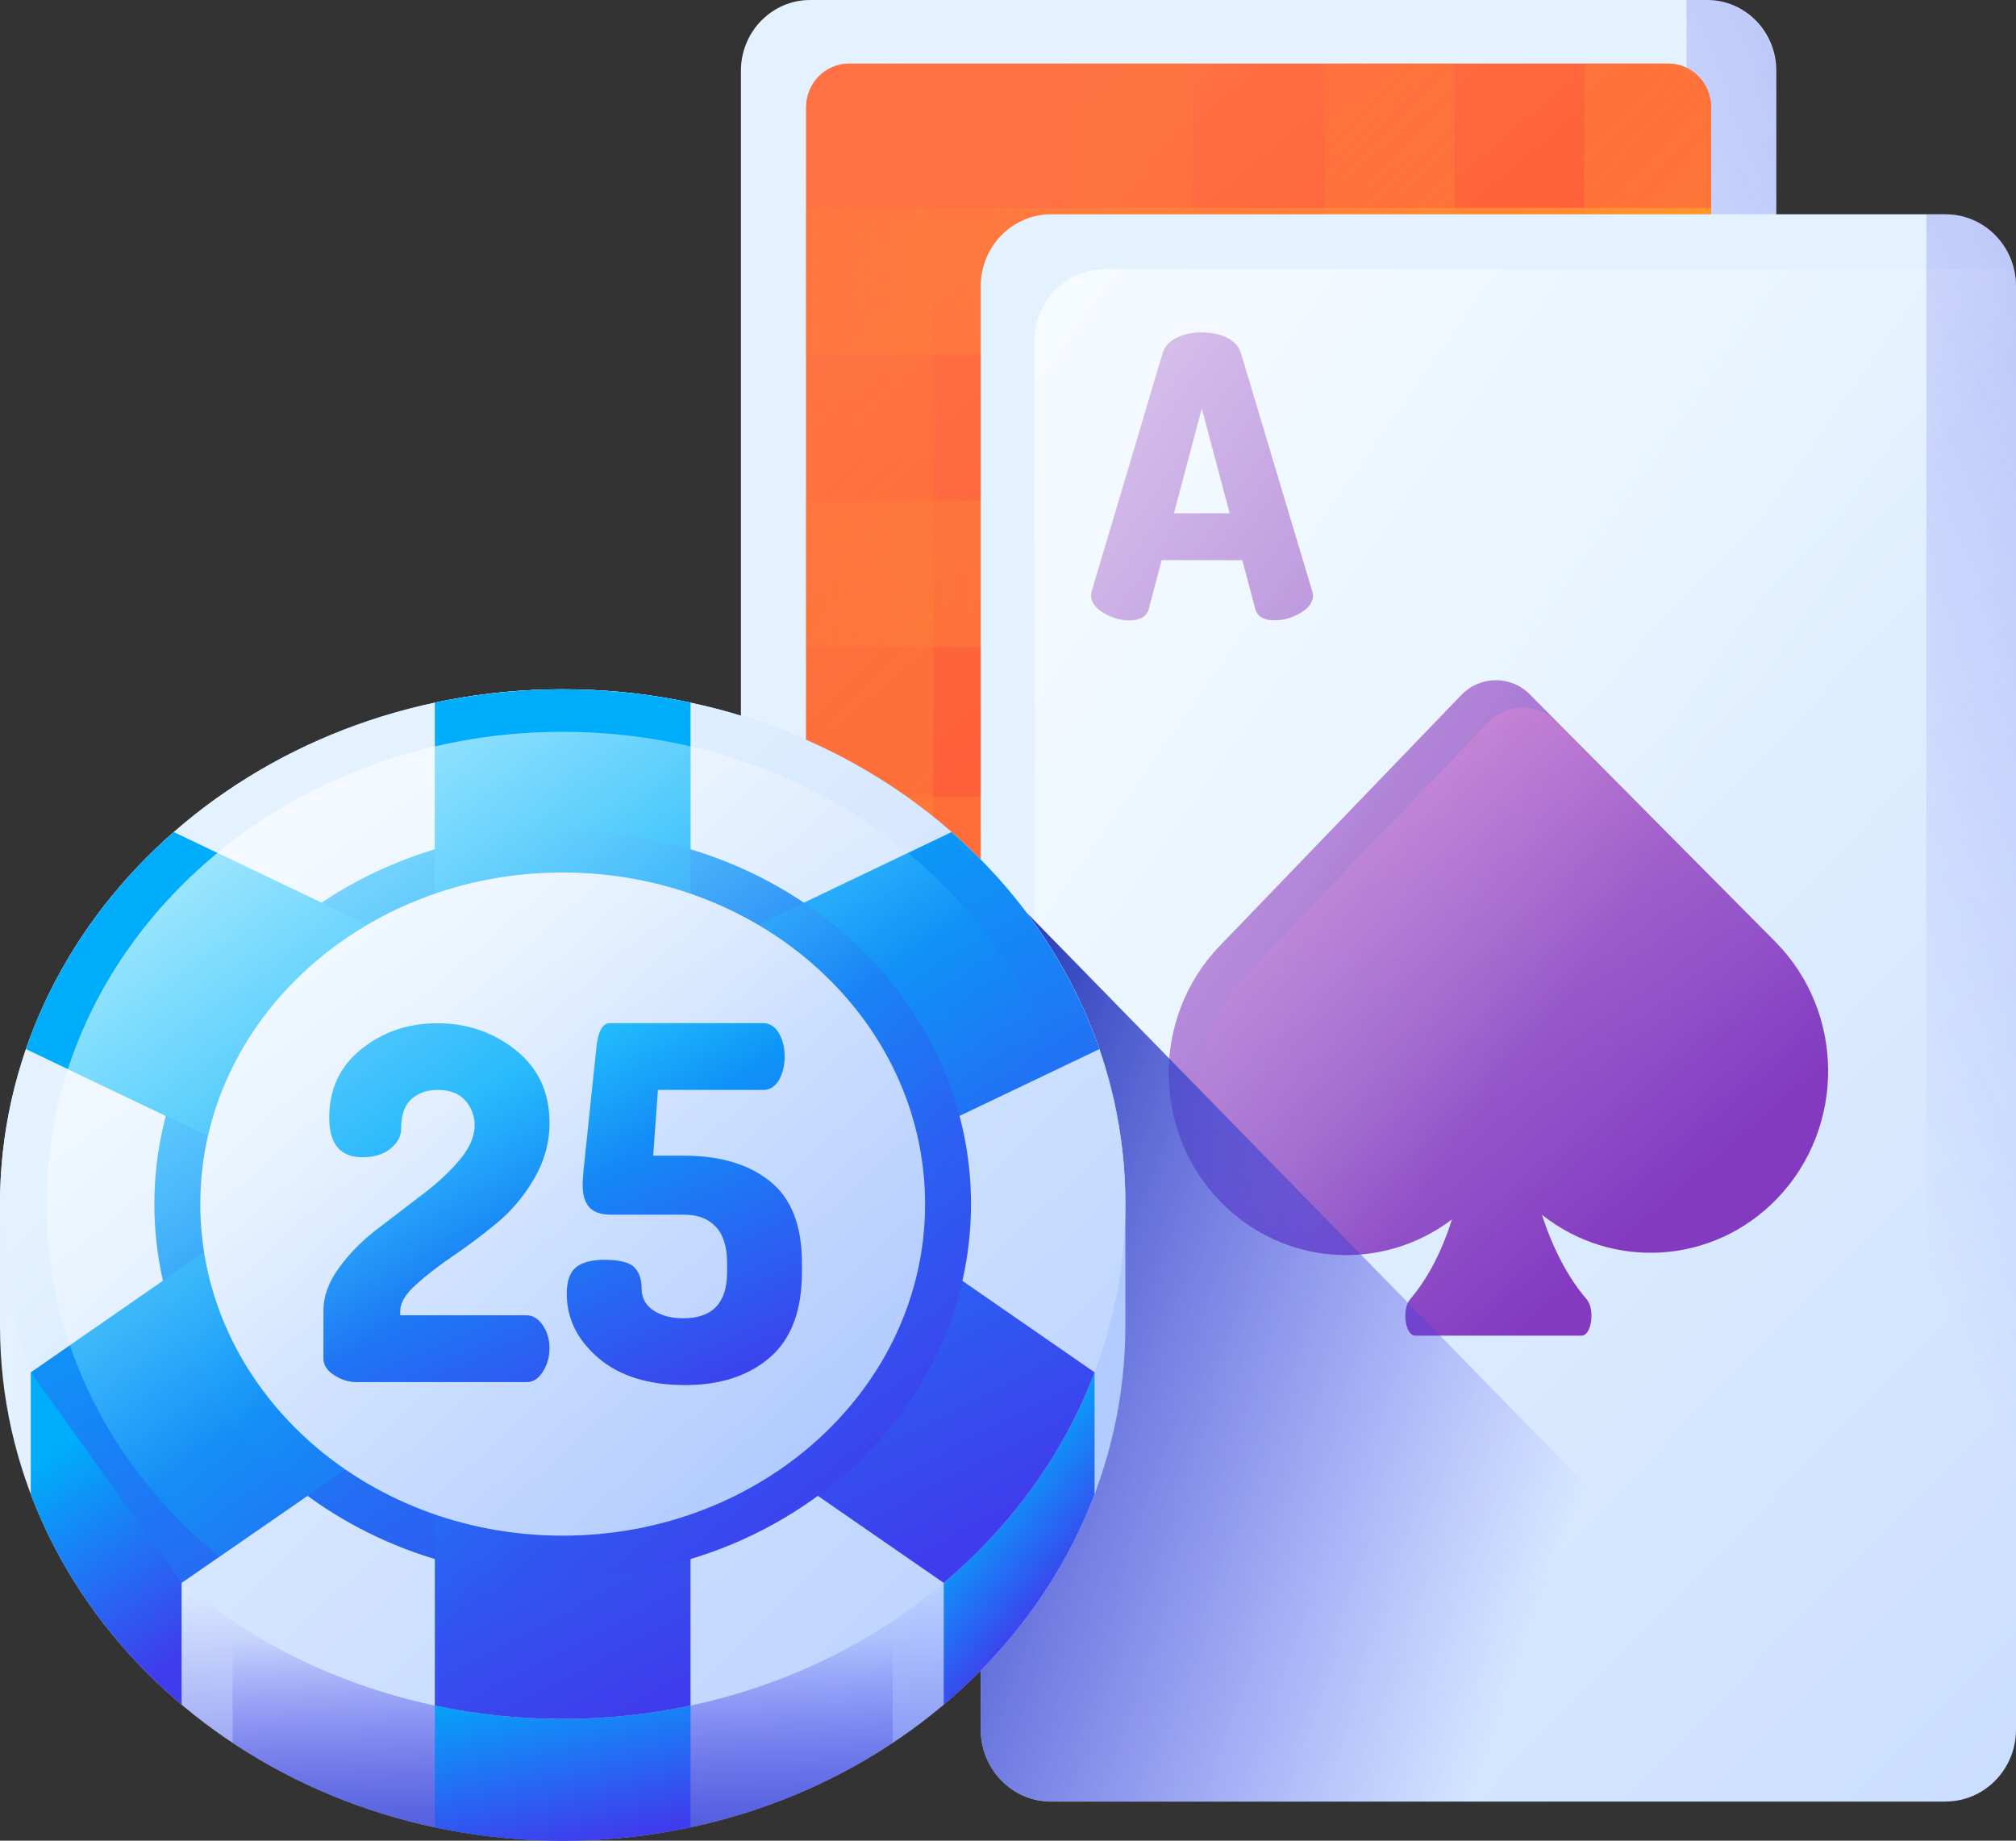
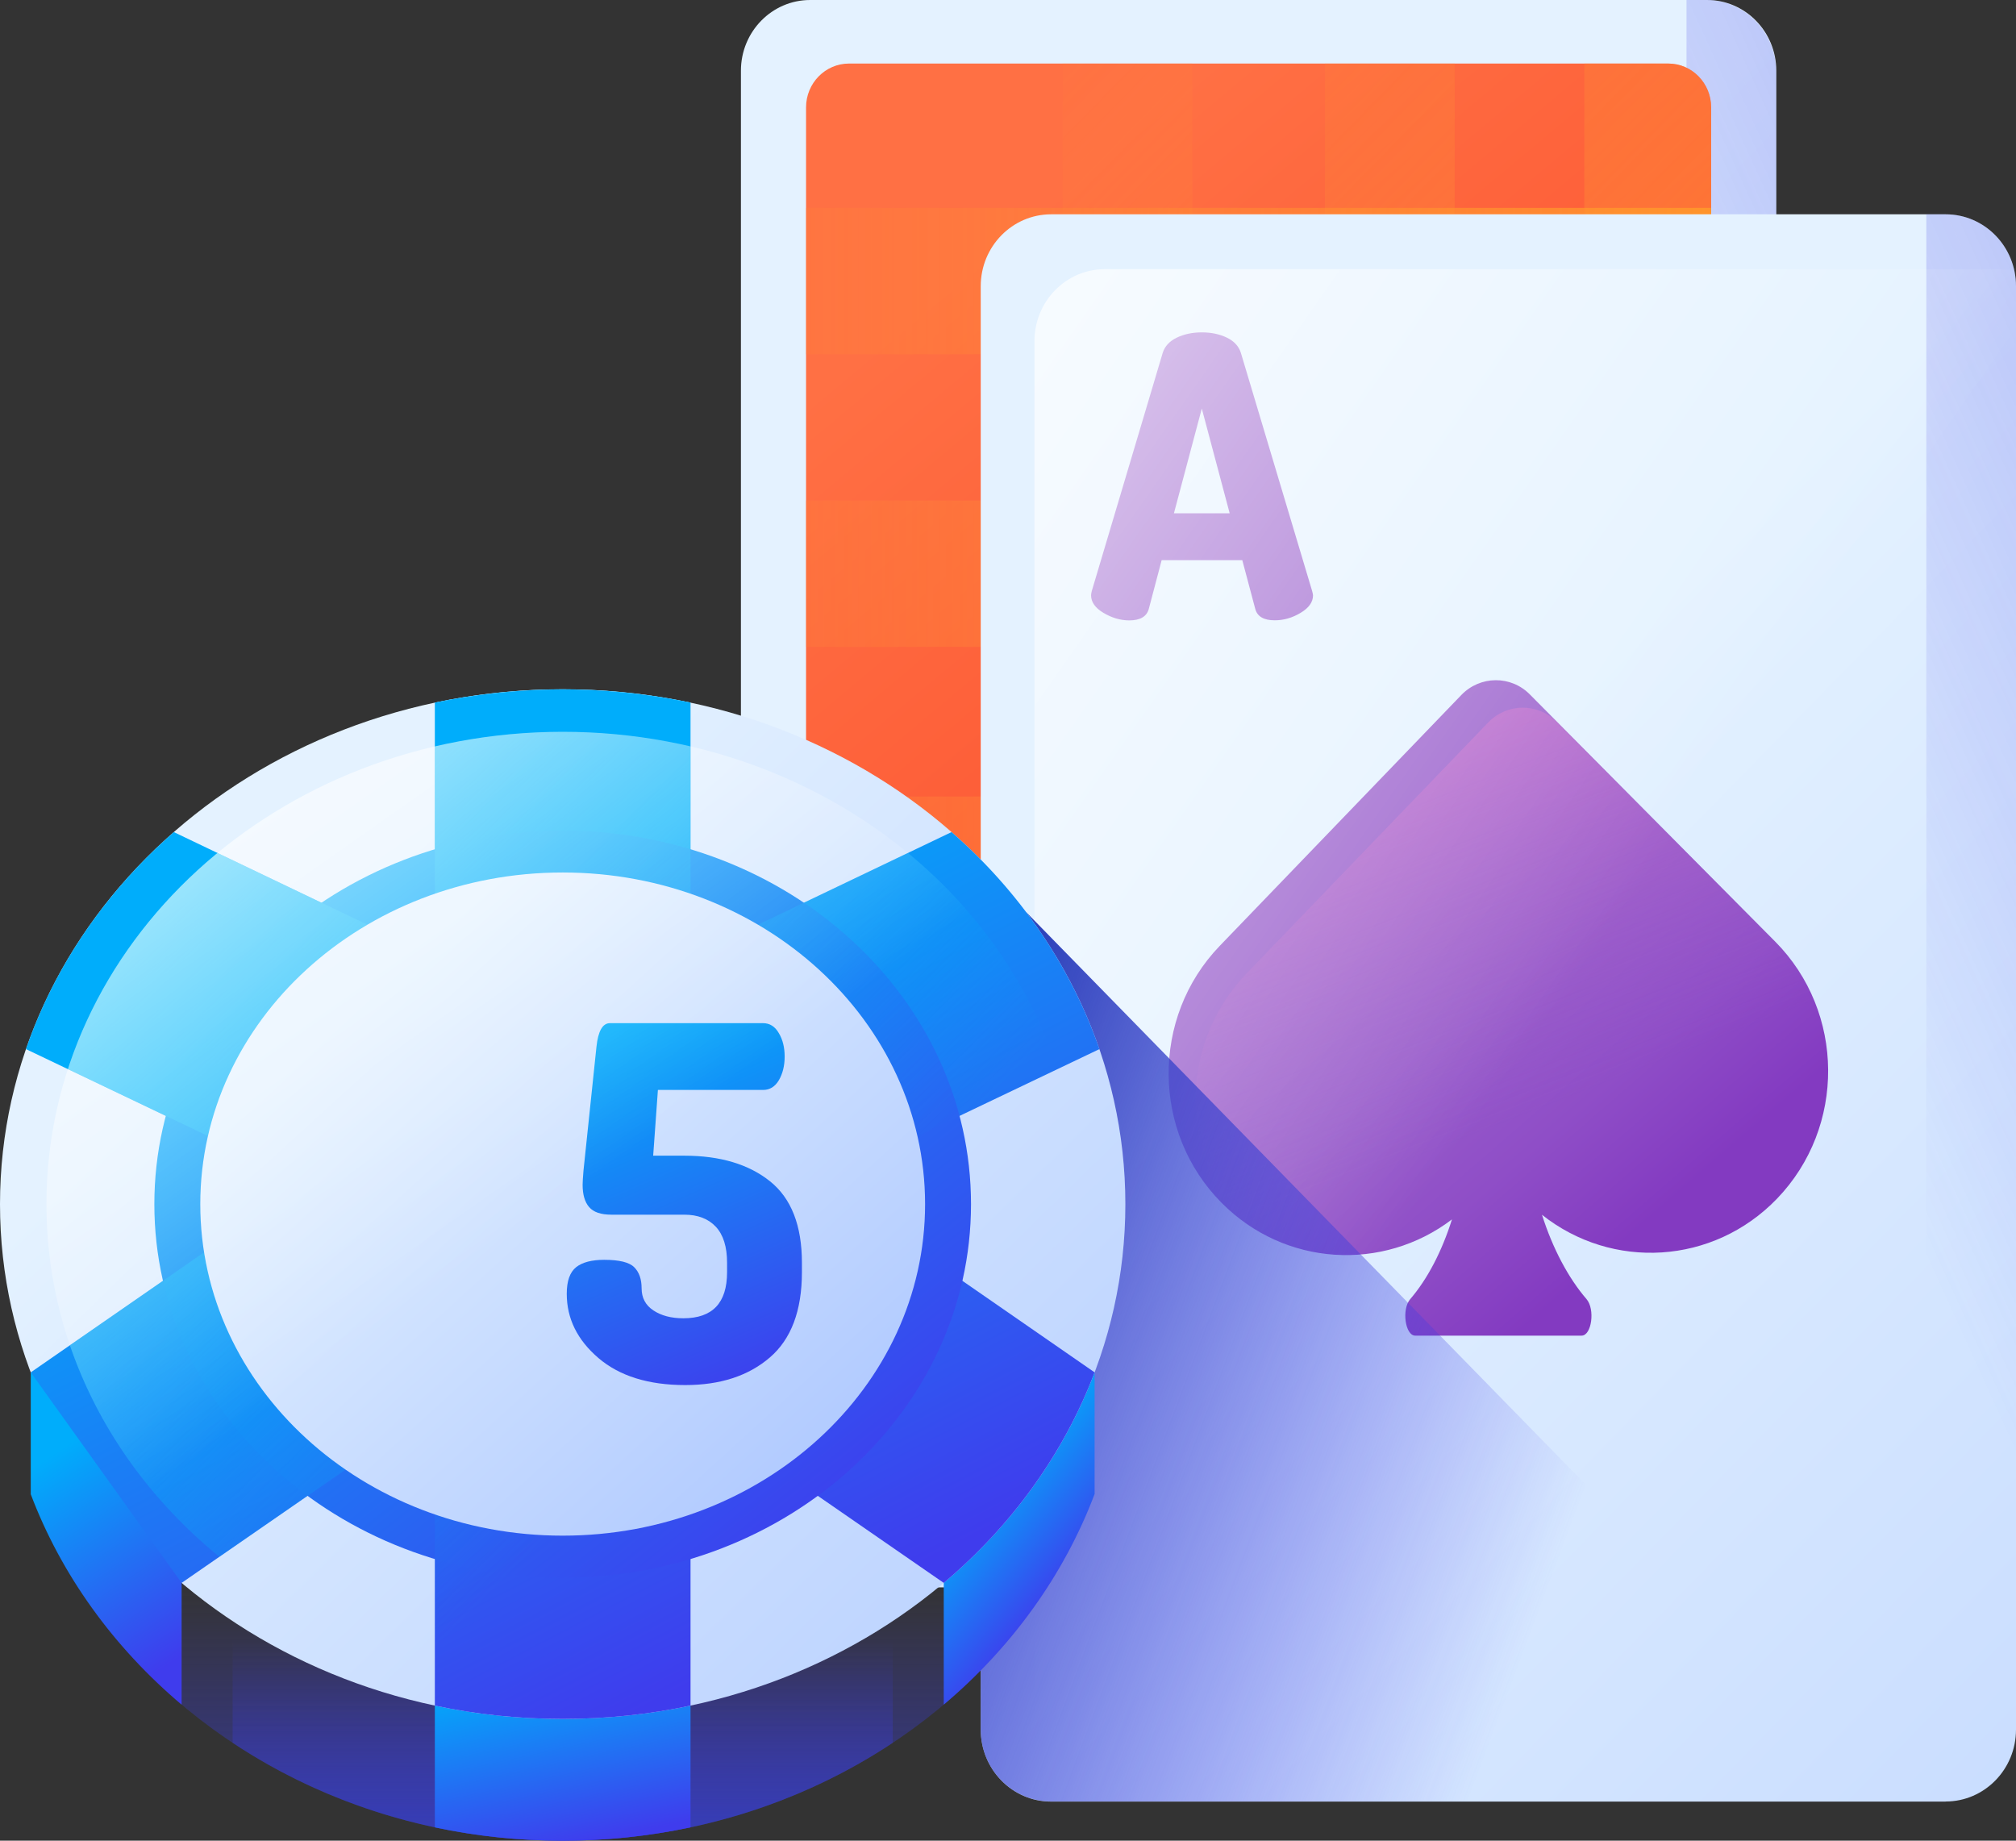
<svg xmlns="http://www.w3.org/2000/svg" width="23" height="21" fill="none" viewBox="0 0 23 21">
  <rect x="0" y="0" width="23" height="21" fill="#333333" stroke="none" />
  <g clip-path="url(#clip0)">
    <path fill="url(#paint0_linear)" d="M19.475 18.11H9.243c-.436 0-.79-.362-.79-.808V.807c0-.446.354-.807.79-.807h10.232c.436 0 .79.361.79.807v16.495c0 .446-.354.807-.79.807z" />
    <path fill="url(#paint1_linear)" d="M19.462 0h-.221v16.241c0 .454-.36.821-.802.821H8.454v.227c0 .453.36.82.802.82h10.206c.443 0 .802-.367.802-.82V.82c0-.454-.359-.821-.802-.821z" />
    <path fill="url(#paint2_linear)" d="M19.033 17.384H9.685c-.27 0-.489-.224-.489-.5V1.225c0-.276.22-.5.49-.5h9.347c.27 0 .489.224.489.5v15.66c0 .275-.22.5-.49.5z" />
-     <path fill="url(#paint3_linear)" d="M10.644.725v16.66h-.959c-.27 0-.489-.225-.489-.501V1.225c0-.276.22-.5.49-.5h.958z" />
    <path fill="url(#paint4_linear)" d="M12.123.725h1.48v16.66h-1.48V.724z" />
    <path fill="url(#paint5_linear)" d="M15.116.725h1.48v16.66h-1.48V.724z" />
    <path fill="url(#paint6_linear)" d="M19.522 1.225v15.659c0 .276-.219.5-.49.5h-.957V.725h.958c.27 0 .489.224.489.5z" />
-     <path fill="url(#paint7_linear)" d="M19.522 15.764v1.12c0 .276-.219.5-.49.5H9.686c-.27 0-.489-.224-.489-.5v-1.12h10.326z" />
    <path fill="url(#paint8_linear)" d="M9.196 12.426h10.326v1.669H9.196v-1.67z" />
    <path fill="url(#paint9_linear)" d="M9.196 9.087h10.326v1.67H9.196v-1.67z" />
    <path fill="url(#paint10_linear)" d="M9.196 5.71h10.326v1.67H9.196V5.71z" />
    <path fill="url(#paint11_linear)" d="M9.196 2.372h10.326v1.67H9.196v-1.67z" />
    <path fill="url(#paint12_linear)" d="M22.198 20.554H11.992c-.443 0-.803-.368-.803-.821V3.265c0-.453.36-.82.803-.82h10.206c.443 0 .802.367.802.82v16.468c0 .453-.36.82-.802.82z" />
    <path fill="#9B62CD" d="M12.448 6.792c0-.01.002-.025.008-.05l.81-2.719c.024-.074.077-.131.16-.171.083-.04.178-.06.285-.06.108 0 .203.02.286.06.082.04.135.097.159.171l.814 2.72c.006.024.01.04.01.049 0 .077-.048.144-.142.2-.095.057-.193.085-.295.085-.124 0-.199-.043-.222-.13l-.148-.556h-.92l-.147.557c-.024.086-.098.13-.223.13-.101 0-.2-.03-.294-.086-.094-.056-.141-.123-.141-.2zm.945-.936h.636l-.318-1.195-.318 1.195z" />
    <path fill="url(#paint13_linear)" d="M22.198 2.444h-.221v16.242c0 .453-.36.82-.803.82H11.19v.227c0 .453.359.82.802.82h10.206c.443 0 .802-.367.802-.82V3.265c0-.453-.36-.82-.802-.82z" />
    <path fill="url(#paint14_linear)" d="M20.253 10.743l-2.799-2.82c-.217-.22-.568-.216-.782.006l-2.757 2.863c-.785.816-.775 2.128.022 2.931.721.727 1.84.788 2.628.189-.115.365-.28.682-.476.909-.1.115-.058.417.057.417h1.898c.115 0 .156-.302.056-.417-.205-.238-.385-.574-.508-.962.8.635 1.954.572 2.682-.184.785-.816.776-2.128-.021-2.932z" />
    <path fill="url(#paint15_linear)" d="M20.857 12.22c0 .525-.194 1.051-.583 1.455-.728.755-1.883.818-2.682.184.061.194.137.375.223.537.086.162.183.306.286.425.1.115.058.416-.058.416h-1.897c-.115 0-.157-.3-.057-.416.073-.085.143-.182.207-.29v-.001c.106-.18.197-.39.269-.618-.357.272-.782.407-1.207.407-.449 0-.898-.151-1.268-.456-.001 0-.002 0-.001-.001-.64-.81-.598-1.998.133-2.756l2.756-2.863c.214-.223.565-.226.783-.007l2.57 2.592c.35.394.526.893.526 1.392z" />
    <path fill="url(#paint16_linear)" d="M12.604 3.071c-.443 0-.802.368-.802.82V20.36c0 .06.007.118.019.175.055.012.112.019.17.019h10.207c.443 0 .802-.368.802-.821V3.265c0-.06-.007-.118-.019-.175-.055-.012-.112-.019-.17-.019H12.603z" />
    <path fill="url(#paint17_linear)" d="M11.707 10.406h-.518v9.327c0 .453.36.82.803.82h9.633l-9.918-10.147z" />
-     <path fill="url(#paint18_linear)" d="M12.84 13.738c0-3.244-2.875-5.874-6.42-5.874-3.546 0-6.42 2.63-6.42 5.874v1.388C0 18.37 2.874 21 6.42 21c3.545 0 6.419-2.63 6.419-5.874v-1.388z" />
    <path fill="url(#paint19_linear)" d="M11.707 10.406C10.549 8.871 8.613 7.864 6.42 7.864c-2.194 0-4.13 1.007-5.287 2.542v8.052C2.29 19.994 4.226 21 6.42 21c2.193 0 4.129-1.006 5.287-2.542v-8.052z" />
    <path fill="url(#paint20_linear)" d="M10.767 19.448c.773-.652 1.37-1.474 1.721-2.403v-1.388l-1.721 2.402v1.389z" />
    <path fill="url(#paint21_linear)" d="M2.654 19.884C3.712 20.586 5.013 21 6.42 21c1.406 0 2.707-.414 3.765-1.116V8.98C9.127 8.278 7.826 7.864 6.42 7.864c-1.407 0-2.708.414-3.766 1.116v10.904z" />
    <path fill="url(#paint22_linear)" d="M4.961 20.848c.469.1.957.152 1.459.152.501 0 .99-.053 1.458-.152V8.016c-.469-.1-.957-.152-1.458-.152-.502 0-.99.053-1.459.152v12.832z" />
    <path fill="url(#paint23_linear)" d="M6.42 19.611c3.545 0 6.419-2.63 6.419-5.873 0-3.244-2.874-5.874-6.42-5.874C2.875 7.864 0 10.494 0 13.738c0 3.244 2.874 5.873 6.42 5.873z" />
    <path fill="url(#paint24_linear)" d="M4.961 8.016v2.902L1.983 9.493c-.77.674-1.358 1.522-1.687 2.476l3.185 1.521-3.13 2.167c.35.928.948 1.75 1.721 2.402l2.889-1.997v3.397c.469.1.957.152 1.459.152.501 0 .99-.052 1.458-.152v-3.397l2.889 1.997c.773-.651 1.37-1.474 1.721-2.402l-3.13-2.167 3.185-1.521c-.33-.954-.916-1.802-1.687-2.476l-2.978 1.425V8.016c-.37-.077-.82-.141-1.335-.15-.622-.01-1.16.062-1.582.15z" />
    <path fill="url(#paint25_linear)" d="M6.42 18c2.572 0 4.658-1.908 4.658-4.262 0-2.354-2.086-4.262-4.658-4.262-2.573 0-4.659 1.908-4.659 4.262C1.761 16.092 3.847 18 6.42 18z" />
    <path fill="url(#paint26_linear)" d="M10.358 9.731l-2.48 1.187V8.515c-.466-.108-.955-.166-1.458-.166-.504 0-.993.058-1.459.166v2.403l-2.48-1.187c-.795.655-1.393 1.504-1.706 2.466L3.48 13.49.797 15.348c.322.942.92 1.772 1.706 2.414l2.458-1.7v2.898c.467.109.955.166 1.459.166.503 0 .992-.057 1.458-.166v-2.898l2.459 1.7c.786-.642 1.383-1.472 1.705-2.414L9.358 13.49l2.707-1.293c-.314-.962-.912-1.811-1.707-2.466z" />
    <path fill="url(#paint27_linear)" d="M6.42 17.52c2.283 0 4.134-1.693 4.134-3.782 0-2.09-1.85-3.784-4.134-3.784-2.284 0-4.135 1.694-4.135 3.784S4.136 17.52 6.42 17.52z" />
    <path fill="url(#paint28_linear)" d="M.35 17.045c.351.929.95 1.751 1.722 2.403v-1.389L.351 15.657v1.388z" />
-     <path fill="url(#paint29_linear)" d="M3.69 15.498v-.547c0-.162.059-.323.176-.485.117-.161.259-.306.425-.434l.503-.385c.173-.128.32-.262.44-.402s.181-.275.181-.408c0-.105-.035-.199-.105-.28-.07-.081-.176-.122-.317-.122-.122 0-.222.035-.3.105-.077.07-.116.18-.116.331 0 .09-.04.167-.121.233-.081.066-.188.099-.322.099-.252 0-.378-.151-.378-.454 0-.325.123-.585.368-.781.245-.196.533-.294.864-.294.34 0 .64.102.896.307.257.205.385.48.385.828 0 .227-.059.44-.176.64-.117.2-.259.368-.424.504-.165.136-.33.26-.497.374-.167.113-.31.224-.428.331-.119.108-.178.207-.178.298v.05H6.01c.07 0 .13.038.182.112.051.075.077.163.077.264 0 .1-.026.19-.077.269-.05.078-.11.117-.18.117h-1.95c-.083 0-.166-.026-.249-.079-.082-.052-.123-.116-.123-.191z" />
    <path fill="url(#paint30_linear)" d="M6.466 14.76c0-.146.036-.246.107-.303.071-.056.178-.084.32-.084.172 0 .286.028.342.084.057.056.085.137.085.241 0 .109.045.193.134.252.09.06.204.09.342.09.333 0 .499-.175.499-.526v-.107c0-.183-.043-.32-.129-.412-.086-.091-.205-.137-.359-.137h-.832c-.12 0-.205-.029-.254-.087-.05-.058-.074-.143-.074-.255 0-.026.003-.08.01-.162l.148-1.412c.019-.179.07-.269.154-.269h1.746c.077 0 .137.038.18.113.045.074.067.164.067.268 0 .105-.022.194-.066.27-.044.074-.104.111-.18.111h-1.2l-.054.75h.355c.41 0 .735.098.978.292.242.194.364.504.364.93v.106c0 .441-.123.766-.367.975-.245.21-.566.314-.964.314-.42 0-.75-.103-.99-.308-.241-.206-.362-.45-.362-.734z" />
    <path fill="url(#paint31_linear)" d="M6.42 19.127c3.252 0 5.89-2.413 5.89-5.39 0-2.976-2.638-5.388-5.89-5.388-3.253 0-5.89 2.412-5.89 5.389 0 2.976 2.637 5.389 5.89 5.389z" />
  </g>
  <defs>
    <linearGradient id="paint0_linear" x1="12.974" x2="29.801" y1="7.638" y2="24.084" gradientUnits="userSpaceOnUse">
      <stop stop-color="#E4F2FF" />
      <stop offset="1" stop-color="#B2CBFF" />
    </linearGradient>
    <linearGradient id="paint1_linear" x1="18.183" x2="41.081" y1="9.655" y2="-.78" gradientUnits="userSpaceOnUse">
      <stop stop-color="#3F3CED" stop-opacity="0" />
      <stop offset=".28" stop-color="#3C3DE4" stop-opacity=".28" />
      <stop offset=".731" stop-color="#3541CC" stop-opacity=".731" />
      <stop offset="1" stop-color="#2F43BB" />
    </linearGradient>
    <linearGradient id="paint2_linear" x1="10.124" x2="22.712" y1="3.759" y2="18.796" gradientUnits="userSpaceOnUse">
      <stop stop-color="#FF7044" />
      <stop offset="1" stop-color="#F82814" />
    </linearGradient>
    <linearGradient id="paint3_linear" x1="4.032" x2="19.217" y1="2.884" y2="17.726" gradientUnits="userSpaceOnUse">
      <stop stop-color="#FF7044" stop-opacity="0" />
      <stop offset="1" stop-color="#FFA325" />
    </linearGradient>
    <linearGradient id="paint4_linear" x1="5.432" x2="20.617" y1="1.452" y2="16.294" gradientUnits="userSpaceOnUse">
      <stop stop-color="#FF7044" stop-opacity="0" />
      <stop offset="1" stop-color="#FFA325" />
    </linearGradient>
    <linearGradient id="paint5_linear" x1="6.928" x2="22.113" y1="-.079" y2="14.763" gradientUnits="userSpaceOnUse">
      <stop stop-color="#FF7044" stop-opacity="0" />
      <stop offset="1" stop-color="#FFA325" />
    </linearGradient>
    <linearGradient id="paint6_linear" x1="8.328" x2="23.513" y1="-1.511" y2="13.331" gradientUnits="userSpaceOnUse">
      <stop stop-color="#FF7044" stop-opacity="0" />
      <stop offset="1" stop-color="#FFA325" />
    </linearGradient>
    <linearGradient id="paint7_linear" x1="3.031" x2="22.73" y1="16.574" y2="16.574" gradientUnits="userSpaceOnUse">
      <stop stop-color="#FF7044" stop-opacity="0" />
      <stop offset="1" stop-color="#FFA325" />
    </linearGradient>
    <linearGradient id="paint8_linear" x1="3.031" x2="22.73" y1="13.26" y2="13.26" gradientUnits="userSpaceOnUse">
      <stop stop-color="#FF7044" stop-opacity="0" />
      <stop offset="1" stop-color="#FFA325" />
    </linearGradient>
    <linearGradient id="paint9_linear" x1="3.031" x2="22.73" y1="9.922" y2="9.922" gradientUnits="userSpaceOnUse">
      <stop stop-color="#FF7044" stop-opacity="0" />
      <stop offset="1" stop-color="#FFA325" />
    </linearGradient>
    <linearGradient id="paint10_linear" x1="3.031" x2="22.73" y1="6.545" y2="6.545" gradientUnits="userSpaceOnUse">
      <stop stop-color="#FF7044" stop-opacity="0" />
      <stop offset="1" stop-color="#FFA325" />
    </linearGradient>
    <linearGradient id="paint11_linear" x1="3.031" x2="22.73" y1="3.207" y2="3.207" gradientUnits="userSpaceOnUse">
      <stop stop-color="#FF7044" stop-opacity="0" />
      <stop offset="1" stop-color="#FFA325" />
    </linearGradient>
    <linearGradient id="paint12_linear" x1="15.711" x2="32.528" y1="10.083" y2="26.52" gradientUnits="userSpaceOnUse">
      <stop stop-color="#E4F2FF" />
      <stop offset="1" stop-color="#B2CBFF" />
    </linearGradient>
    <linearGradient id="paint13_linear" x1="20.919" x2="43.817" y1="12.099" y2="1.664" gradientUnits="userSpaceOnUse">
      <stop stop-color="#3F3CED" stop-opacity="0" />
      <stop offset=".28" stop-color="#3C3DE4" stop-opacity=".28" />
      <stop offset=".731" stop-color="#3541CC" stop-opacity=".731" />
      <stop offset="1" stop-color="#2F43BB" />
    </linearGradient>
    <linearGradient id="paint14_linear" x1="15.715" x2="18.706" y1="10.567" y2="14.018" gradientUnits="userSpaceOnUse">
      <stop stop-color="#9B62CD" />
      <stop offset=".3" stop-color="#985DCB" />
      <stop offset=".672" stop-color="#8F4EC7" />
      <stop offset="1" stop-color="#833AC1" />
    </linearGradient>
    <linearGradient id="paint15_linear" x1="17.377" x2="14.369" y1="12.732" y2="5.072" gradientUnits="userSpaceOnUse">
      <stop stop-color="#9B62CD" stop-opacity="0" />
      <stop offset="1" stop-color="#FF75C8" />
    </linearGradient>
    <linearGradient id="paint16_linear" x1="17.477" x2="6.277" y1="11.868" y2="4.031" gradientUnits="userSpaceOnUse">
      <stop stop-color="#fff" stop-opacity="0" />
      <stop offset="1" stop-color="#fff" />
    </linearGradient>
    <linearGradient id="paint17_linear" x1="17.773" x2="10.281" y1="17.83" y2="15.026" gradientUnits="userSpaceOnUse">
      <stop stop-color="#3F3CED" stop-opacity="0" />
      <stop offset=".28" stop-color="#3C3DE4" stop-opacity=".28" />
      <stop offset=".731" stop-color="#3541CC" stop-opacity=".731" />
      <stop offset="1" stop-color="#2F43BB" />
    </linearGradient>
    <linearGradient id="paint18_linear" x1="0" x2="12.839" y1="14.432" y2="14.432" gradientUnits="userSpaceOnUse">
      <stop stop-color="#E4F2FF" />
      <stop offset="1" stop-color="#B2CBFF" />
    </linearGradient>
    <linearGradient id="paint19_linear" x1="6.42" x2="6.42" y1="18.066" y2="22.994" gradientUnits="userSpaceOnUse">
      <stop stop-color="#3F3CED" stop-opacity="0" />
      <stop offset=".28" stop-color="#3C3DE4" stop-opacity=".28" />
      <stop offset=".731" stop-color="#3541CC" stop-opacity=".731" />
      <stop offset="1" stop-color="#2F43BB" />
    </linearGradient>
    <linearGradient id="paint20_linear" x1="11.057" x2="12.242" y1="17.051" y2="18.045" gradientUnits="userSpaceOnUse">
      <stop stop-color="#00ADFB" />
      <stop offset="1" stop-color="#3F3CED" />
    </linearGradient>
    <linearGradient id="paint21_linear" x1="6.42" x2="6.42" y1="18.708" y2="22.559" gradientUnits="userSpaceOnUse">
      <stop stop-color="#3F3CED" stop-opacity="0" />
      <stop offset=".28" stop-color="#3C3DE4" stop-opacity=".28" />
      <stop offset=".731" stop-color="#3541CC" stop-opacity=".731" />
      <stop offset="1" stop-color="#2F43BB" />
    </linearGradient>
    <linearGradient id="paint22_linear" x1="7.317" x2="7.763" y1="18.75" y2="20.798" gradientUnits="userSpaceOnUse">
      <stop stop-color="#00ADFB" />
      <stop offset="1" stop-color="#3F3CED" />
    </linearGradient>
    <linearGradient id="paint23_linear" x1="3.549" x2="13.399" y1="10.675" y2="20.715" gradientUnits="userSpaceOnUse">
      <stop stop-color="#E4F2FF" />
      <stop offset="1" stop-color="#B2CBFF" />
    </linearGradient>
    <linearGradient id="paint24_linear" x1="4.924" x2="9.033" y1="10.736" y2="18.616" gradientUnits="userSpaceOnUse">
      <stop stop-color="#00ADFB" />
      <stop offset="1" stop-color="#3F3CED" />
    </linearGradient>
    <linearGradient id="paint25_linear" x1="4.021" x2="9.597" y1="10.576" y2="17.598" gradientUnits="userSpaceOnUse">
      <stop stop-color="#00ADFB" />
      <stop offset="1" stop-color="#3F3CED" />
    </linearGradient>
    <linearGradient id="paint26_linear" x1="8.197" x2=".574" y1="15.607" y2="7.949" gradientUnits="userSpaceOnUse">
      <stop stop-color="#00ADFB" stop-opacity="0" />
      <stop offset="1" stop-color="#18CEFB" />
    </linearGradient>
    <linearGradient id="paint27_linear" x1="4.267" x2="9.178" y1="11.268" y2="16.651" gradientUnits="userSpaceOnUse">
      <stop stop-color="#E4F2FF" />
      <stop offset="1" stop-color="#B2CBFF" />
    </linearGradient>
    <linearGradient id="paint28_linear" x1=".562" x2="2.057" y1="16.616" y2="18.9" gradientUnits="userSpaceOnUse">
      <stop stop-color="#00ADFB" />
      <stop offset="1" stop-color="#3F3CED" />
    </linearGradient>
    <linearGradient id="paint29_linear" x1="4.48" x2="6.271" y1="12.869" y2="16.919" gradientUnits="userSpaceOnUse">
      <stop stop-color="#00ADFB" />
      <stop offset="1" stop-color="#3F3CED" />
    </linearGradient>
    <linearGradient id="paint30_linear" x1="6.998" x2="8.789" y1="11.756" y2="15.806" gradientUnits="userSpaceOnUse">
      <stop stop-color="#00ADFB" />
      <stop offset="1" stop-color="#3F3CED" />
    </linearGradient>
    <linearGradient id="paint31_linear" x1="6.403" x2=".959" y1="13.713" y2="5.974" gradientUnits="userSpaceOnUse">
      <stop stop-color="#fff" stop-opacity="0" />
      <stop offset="1" stop-color="#fff" />
    </linearGradient>
    <clipPath id="clip0">
      <path fill="#fff" d="M0 0H23V21H0z" />
    </clipPath>
  </defs>
</svg>